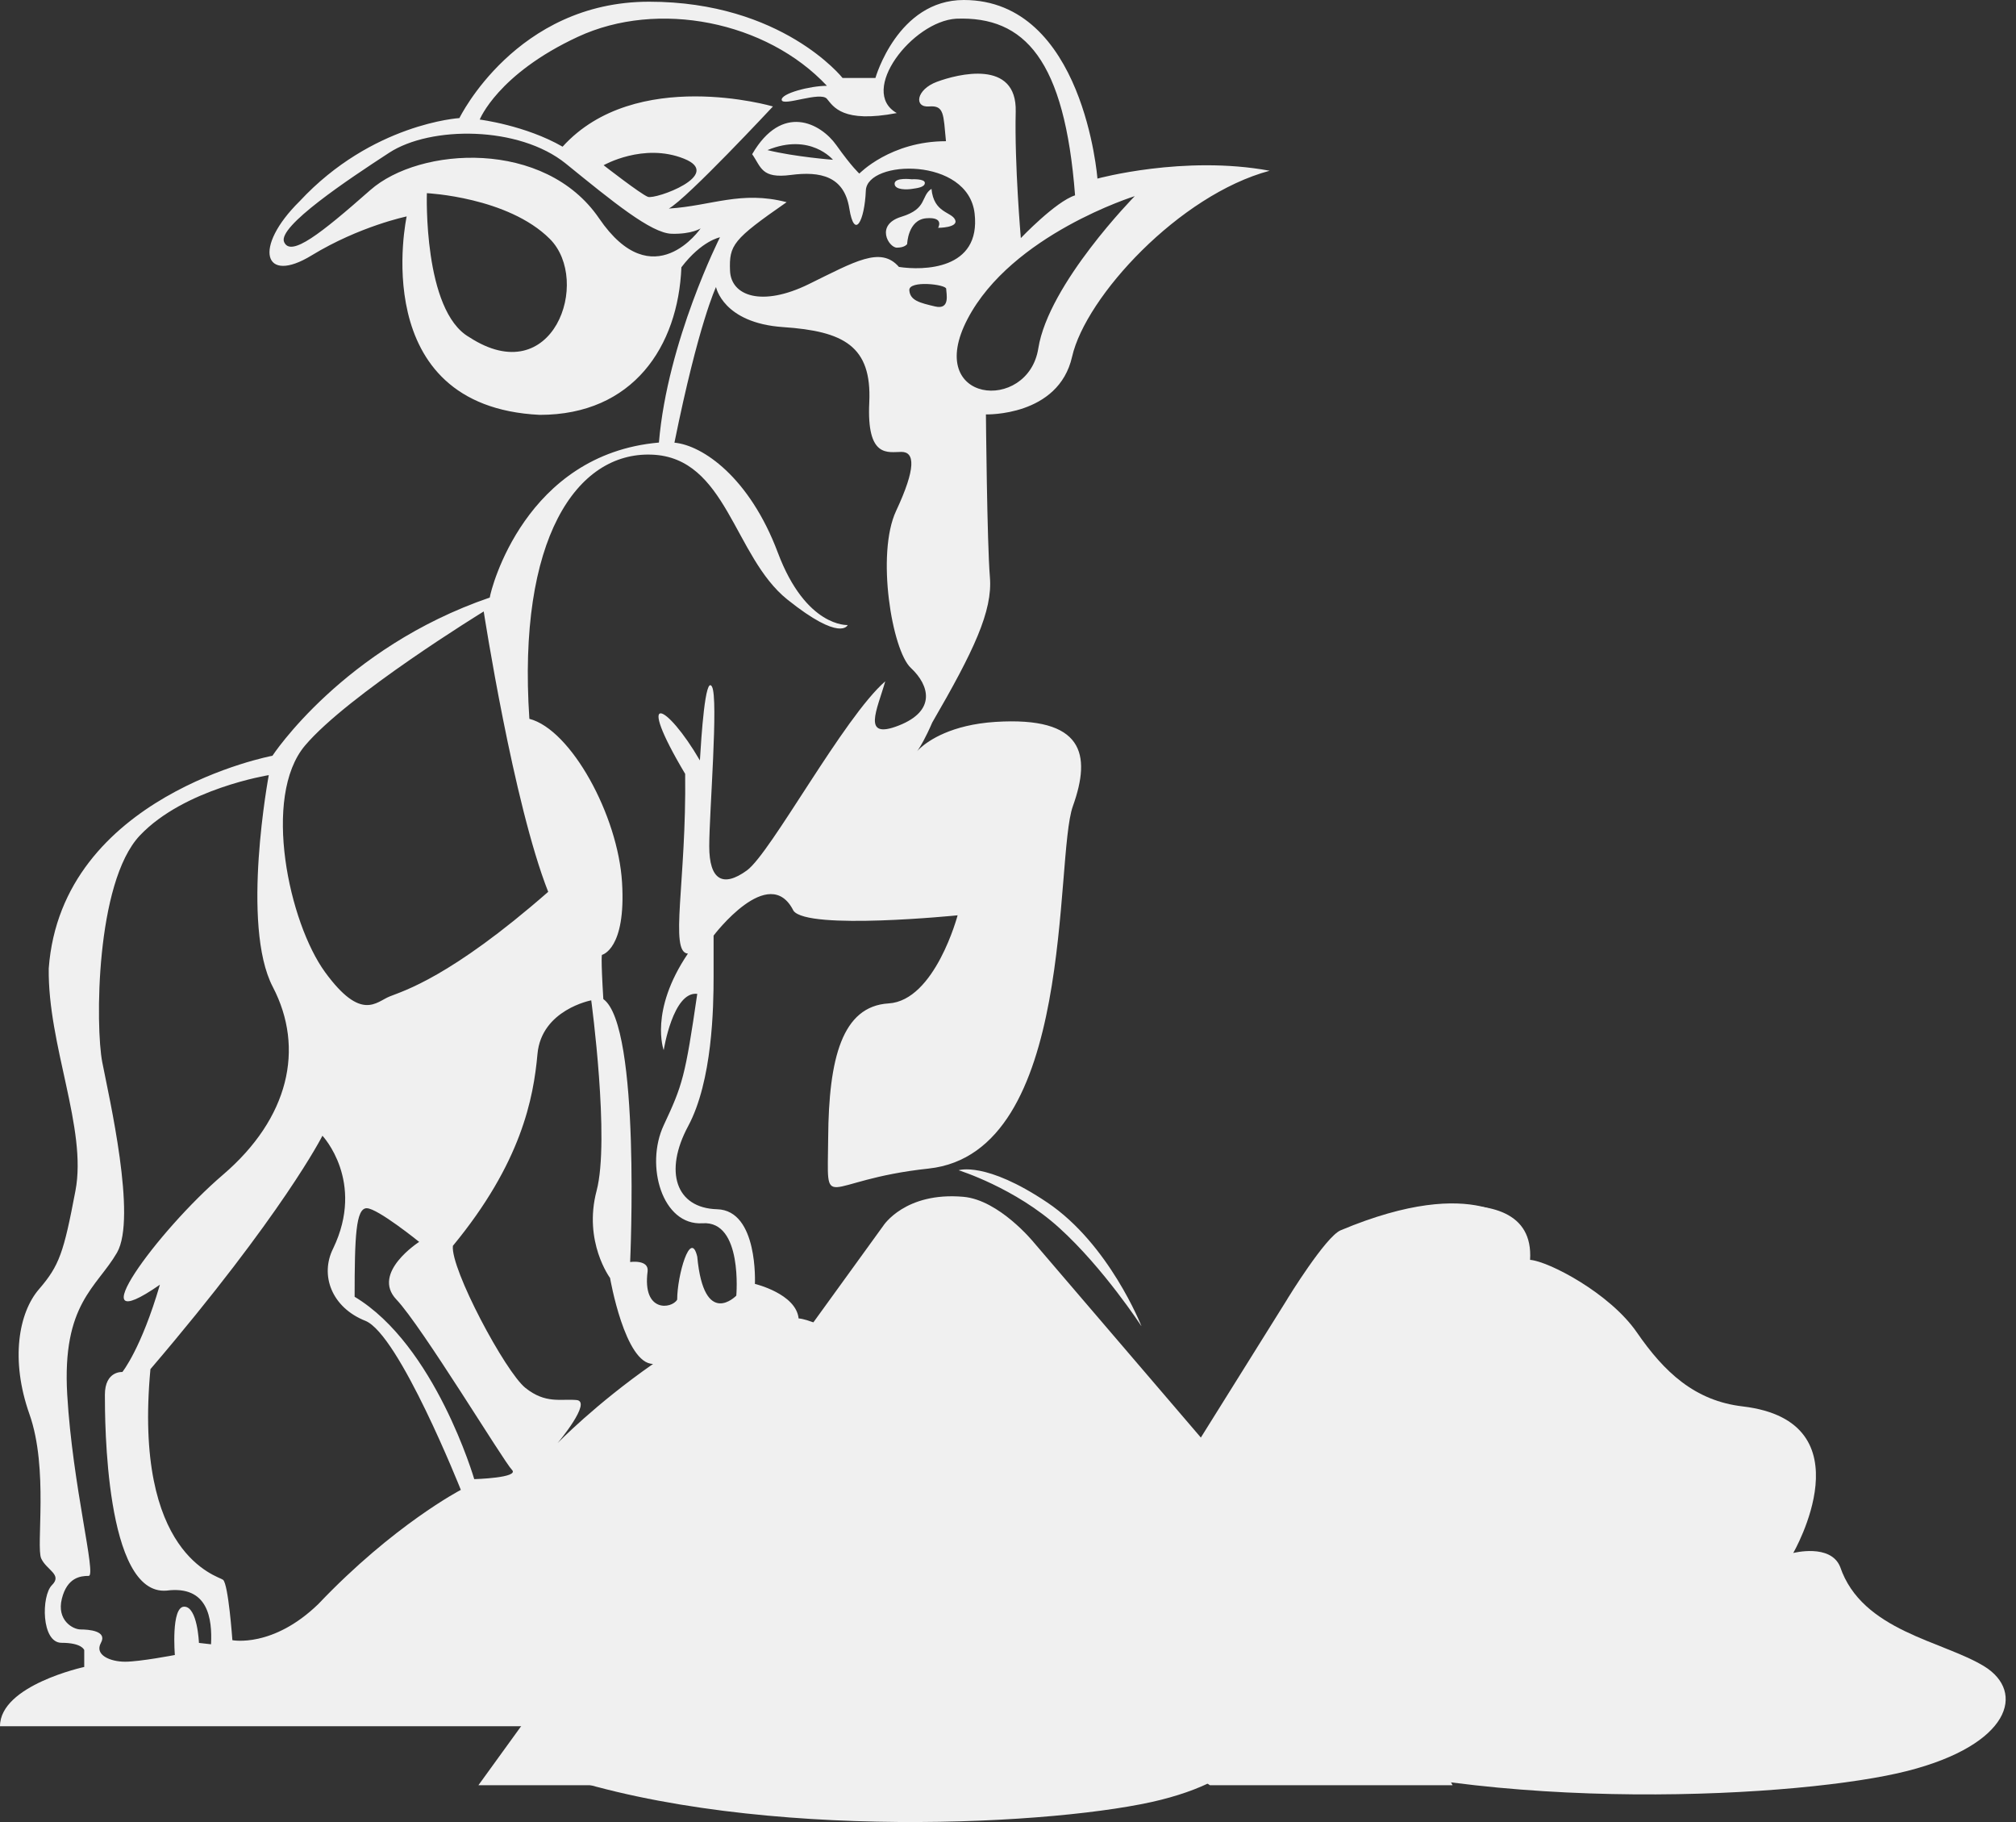
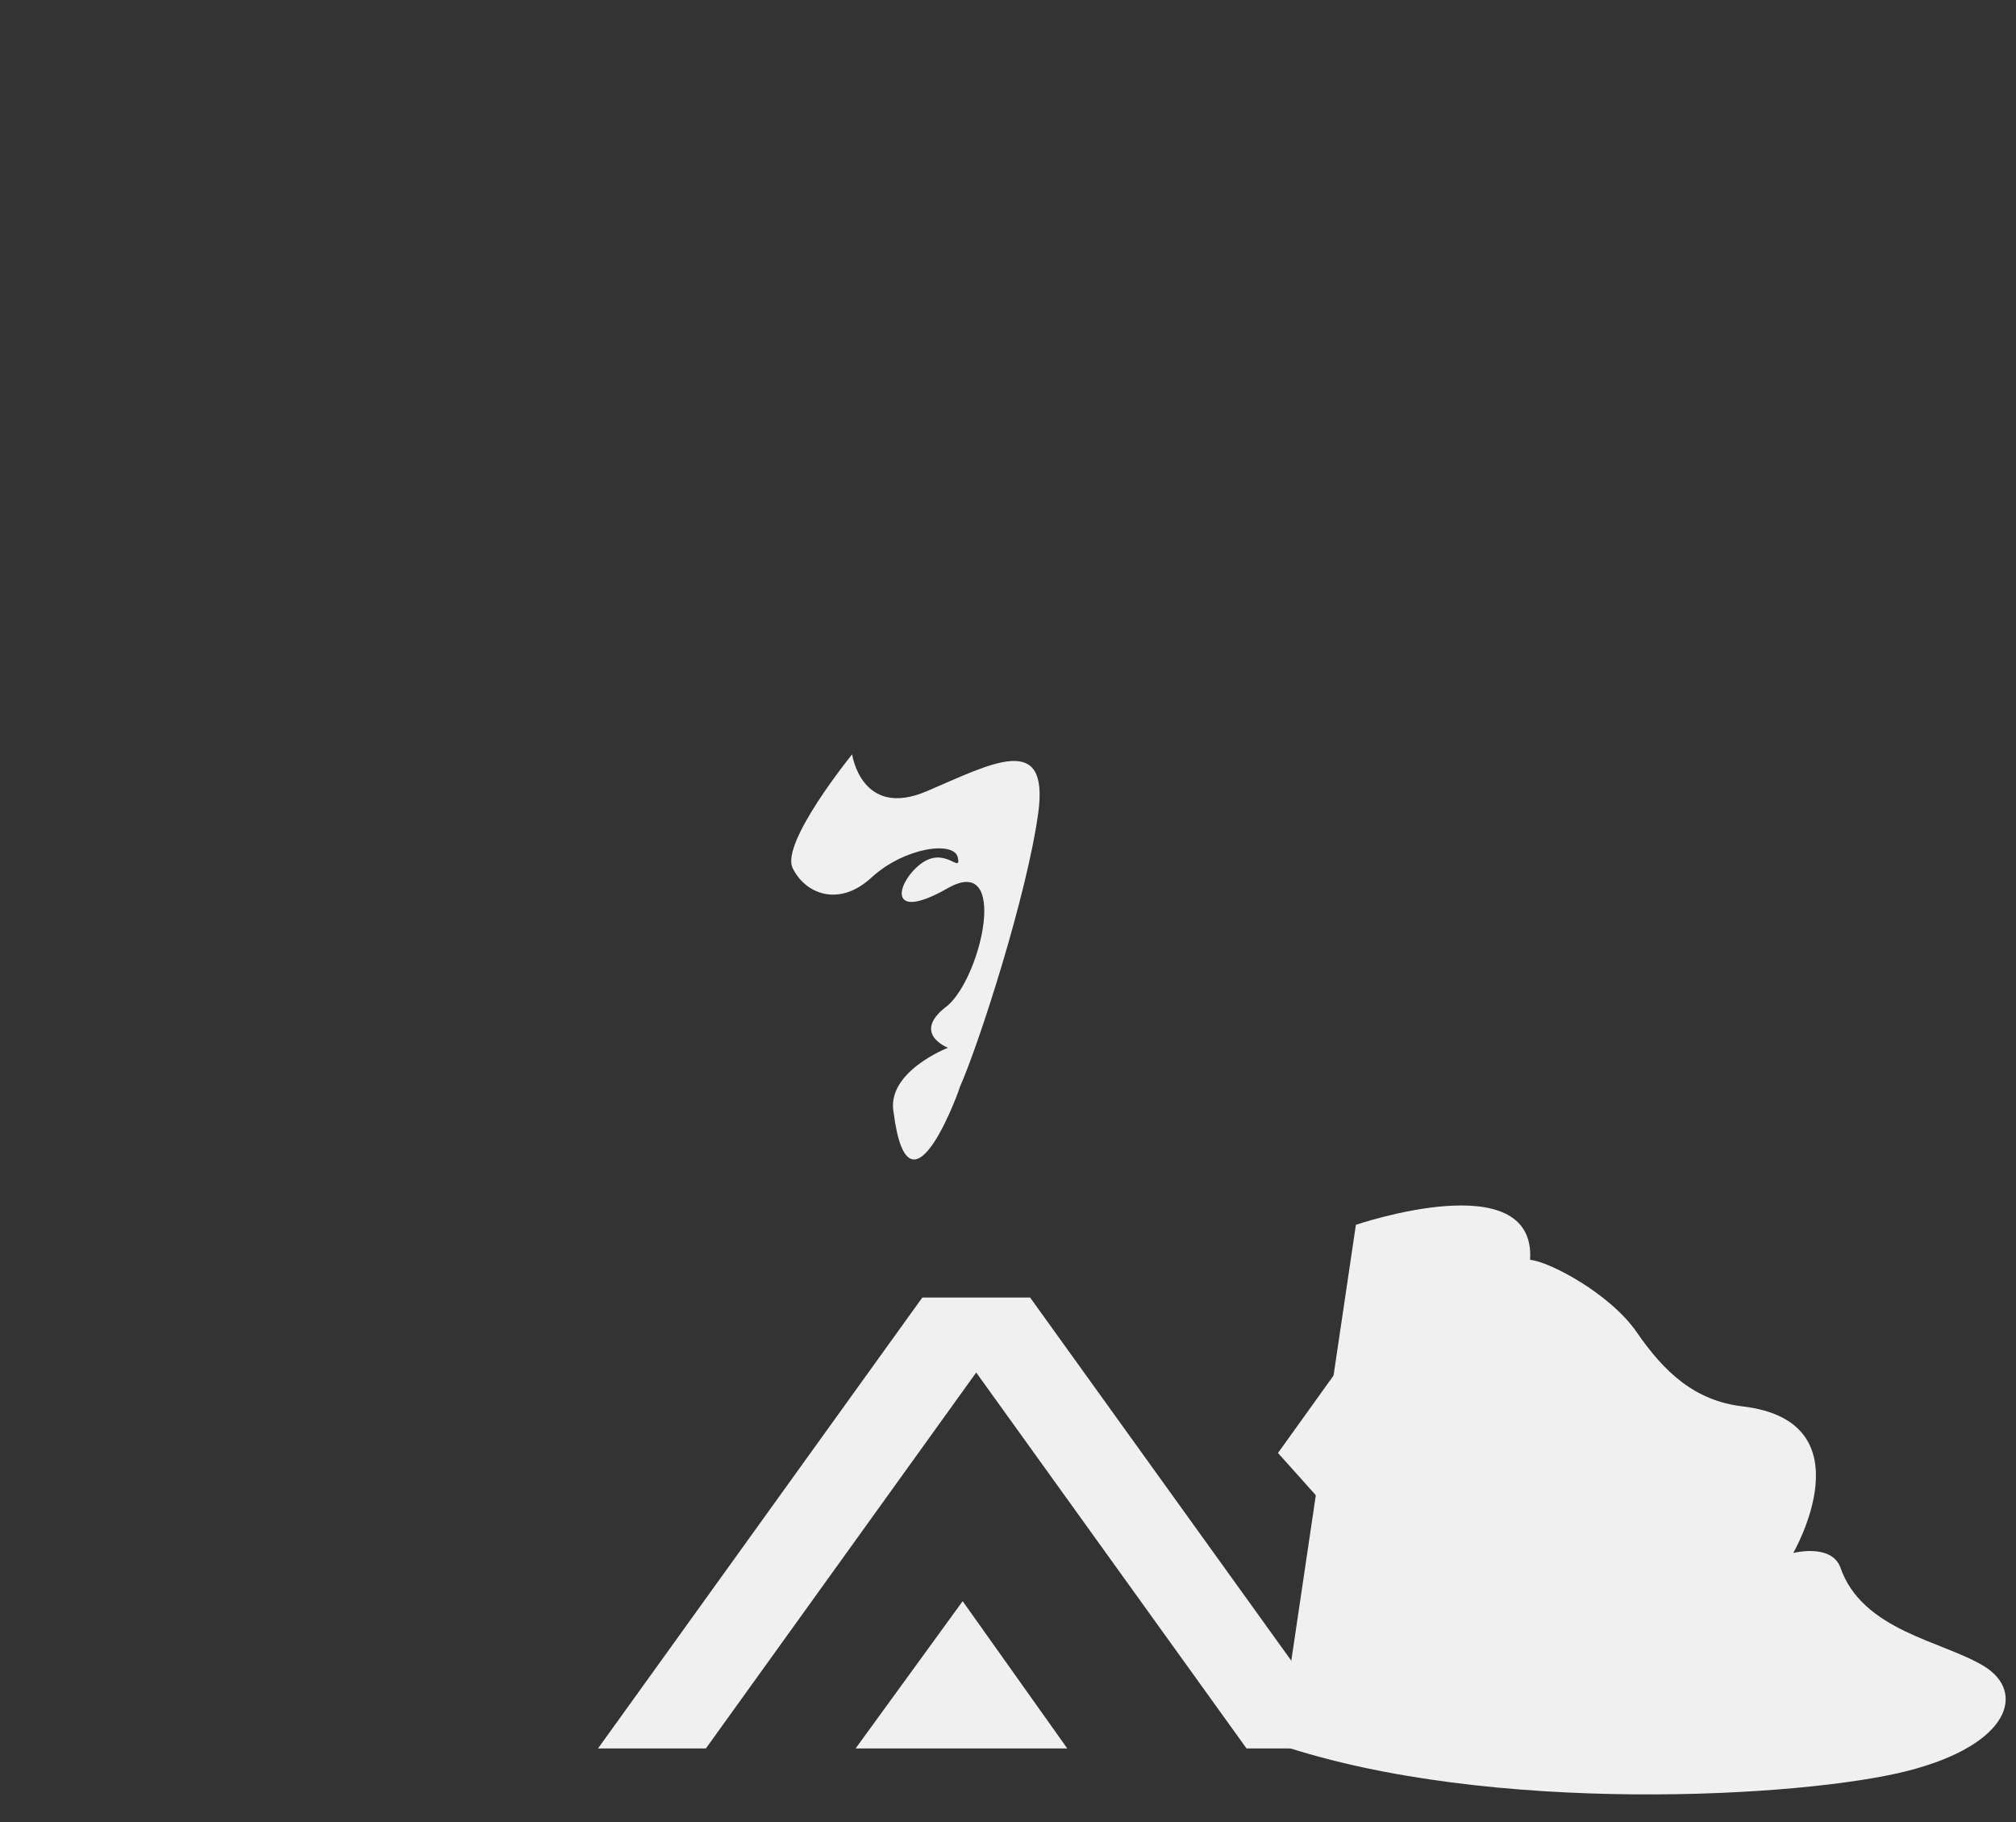
<svg xmlns="http://www.w3.org/2000/svg" width="166" height="150" viewBox="0 0 166 150" fill="none">
  <rect x="0" y="0" width="166" height="150" fill="#333333" stroke="none" />
-   <path fill-rule="evenodd" clip-rule="evenodd" d="M93.982 109.16C93.982 109.16 91.332 102.423 86.238 98.999C81.144 95.574 78.935 96.343 78.935 96.343C78.935 96.343 83.578 97.779 87.225 101.091C90.88 104.403 93.972 109.16 93.972 109.16H93.982ZM37.95 122.653C37.95 122.653 32.424 125.524 26.221 132.045C22.462 135.695 19.135 135.029 19.135 135.029C19.135 135.029 18.806 130.394 18.364 130.056C17.922 129.727 10.958 128.067 12.387 112.716C23.336 99.899 26.55 93.5 26.55 93.5C26.55 93.5 30.093 97.253 27.433 102.78C26.324 104.985 27.311 107.64 30.084 108.738C32.856 109.845 37.941 122.643 37.941 122.643L37.95 122.653ZM34.52 102.236C34.52 102.236 30.544 104.778 32.64 106.983C34.736 109.188 41.493 120.345 42.151 121.001C42.818 121.668 39.05 121.771 39.05 121.771C39.05 121.771 35.835 110.737 29.2 106.758C29.2 101.785 29.304 99.468 30.196 99.468C31.089 99.468 34.51 102.236 34.51 102.236H34.52ZM22.133 63.803C22.133 63.803 19.811 76.17 22.462 81.246C25.112 86.322 23.787 92.065 18.364 96.709C12.941 101.344 6.193 110.615 13.167 105.764C11.616 111.065 10.075 112.951 10.075 112.951C10.075 112.951 8.637 112.838 8.637 114.827C8.637 116.817 8.637 131.388 13.721 130.947C17.152 130.506 17.481 133.274 17.377 135.367L16.381 135.254C16.381 135.254 16.268 132.27 15.169 132.27C14.069 132.27 14.398 136.249 14.398 136.249C14.398 136.249 11.522 136.802 10.3 136.802C9.079 136.802 7.763 136.249 8.308 135.254C8.862 134.259 7.302 134.147 6.645 134.147C5.987 134.147 4.652 133.377 5.094 131.613C5.536 129.849 6.645 129.737 7.302 129.737C7.96 129.737 5.977 122.334 5.536 114.827C5.094 107.321 7.97 105.998 9.633 103.127C11.287 100.256 8.975 90.31 8.421 87.448C7.857 84.577 7.857 72.661 11.513 68.786C15.169 64.92 22.133 63.813 22.133 63.813V63.803ZM48.683 82.353C48.683 82.353 50.233 93.838 49.124 98.032C48.015 102.226 50.233 105.21 50.233 105.21C50.233 105.21 51.455 112.285 53.776 112.285C49.021 115.597 45.92 118.796 45.92 118.796C45.92 118.796 48.795 115.372 47.47 115.259C46.145 115.146 44.933 115.587 43.269 114.265C41.606 112.942 37.076 104.431 37.292 102.564C42.931 95.724 43.927 90.423 44.256 86.773C44.585 83.123 48.683 82.353 48.683 82.353ZM39.83 50.339C39.83 50.339 42.264 66.13 45.139 73.421C37.066 80.486 33.194 81.584 32.085 82.034C30.976 82.475 29.764 84.136 26.775 80.045C23.787 75.954 21.569 65.586 25.112 61.383C28.655 57.189 39.83 50.339 39.83 50.339ZM58.955 23.617C58.955 23.617 59.509 26.591 64.49 26.929C69.471 27.267 71.793 28.486 71.577 33.121C71.351 37.757 73.127 37.203 74.227 37.203C75.326 37.203 75.439 38.526 73.785 42.063C72.131 45.601 73.447 53.539 74.998 54.984C76.548 56.428 77.093 58.521 74.001 59.731C70.909 60.942 72.234 58.418 72.892 56.091C69.462 59.065 63.485 70.212 61.502 71.657C59.509 73.102 58.4 72.426 58.4 69.668C58.4 66.909 59.171 57.526 58.626 56.532C58.071 55.537 57.742 60.726 57.63 62.602C54.867 57.855 52.207 56.644 56.417 63.71C56.53 72.548 55.092 78.403 56.643 78.506C53.438 83.245 54.651 86.454 54.651 86.454C54.651 86.454 55.412 81.593 57.413 81.819C56.417 88.659 56.201 89.325 54.651 92.637C53.1 95.949 54.528 100.922 57.855 100.706C61.173 100.481 60.628 106.664 60.628 106.664C60.628 106.664 57.968 109.423 57.413 103.455C56.859 101.138 55.76 105.004 55.76 106.993C55.318 107.762 52.874 108.091 53.325 104.666C53.447 103.671 51.887 103.896 51.887 103.896C51.887 103.896 52.78 84.455 49.679 82.25C49.463 78.722 49.566 78.61 49.566 78.61C49.566 78.61 51.559 78.169 51.22 72.651C50.891 67.134 47.019 60.06 43.589 59.178C42.593 44.39 47.461 37.203 53.654 37.428C59.848 37.644 60.412 45.816 64.829 49.354C69.246 52.891 69.8 51.456 69.8 51.456C69.8 51.456 66.37 51.671 64.049 45.498C61.727 39.314 57.865 36.659 55.534 36.443C57.526 26.61 58.955 23.635 58.955 23.635V23.617ZM77.911 23.776C77.911 24.142 78.278 25.531 76.999 25.23C75.731 24.93 74.941 24.743 74.875 23.898C74.819 23.054 77.911 23.41 77.911 23.776ZM93.437 16.148C93.437 16.148 86.341 23.354 85.495 28.683C84.65 34.013 76.031 33.225 79.668 26.263C83.305 19.301 93.437 16.148 93.437 16.148ZM75.063 14.759C75.063 14.759 73.663 14.581 73.663 15.125C73.663 15.669 74.753 15.613 75.12 15.547C75.486 15.491 76.153 15.425 76.153 15.059C76.153 14.694 75.063 14.759 75.063 14.759ZM74.697 20.089C74.697 20.089 74.753 18.09 76.276 17.968C77.789 17.846 77.244 18.756 77.244 18.756C77.244 18.756 78.945 18.756 78.644 18.09C78.343 17.424 76.887 17.546 76.699 15.547C75.787 16.148 76.398 17.18 74.218 17.846C72.037 18.512 73.184 20.389 73.851 20.389C74.518 20.389 74.697 20.089 74.697 20.089ZM49.707 13.605C49.707 13.605 52.743 15.97 53.344 16.204C53.946 16.448 59.65 14.393 56.314 13.061C52.978 11.729 49.698 13.605 49.698 13.605H49.707ZM39.501 9.843C39.501 9.843 43.26 10.312 46.324 12.076C52.329 5.451 63.645 8.764 63.645 8.764C63.645 8.764 56.577 16.345 55.073 17.171C58.607 16.945 61.013 15.669 64.772 16.645C60.336 19.723 60.036 20.173 60.111 22.275C60.186 24.377 62.742 25.277 66.577 23.401C70.411 21.524 72.516 20.248 74.02 21.975C75.975 22.275 80.787 22.247 80.251 17.574C79.715 12.901 71.407 13.136 71.295 15.679C71.191 18.212 70.355 19.788 69.932 17.152C69.509 14.506 67.554 14.084 65.12 14.403C62.686 14.722 62.686 13.765 61.934 12.695C64.396 8.454 67.573 10.133 68.861 11.944C70.148 13.755 70.759 14.29 70.759 14.29C70.759 14.29 73.325 11.625 77.892 11.625C77.676 9.411 77.761 8.66 76.501 8.764C75.242 8.867 75.43 7.375 77.14 6.737C78.851 6.099 83.747 4.842 83.635 9.195C83.531 13.549 84.057 19.601 84.057 19.601C84.057 19.601 86.924 16.589 88.522 16.082C87.666 4.926 84.377 1.323 78.738 1.539C75.129 1.755 70.665 7.516 73.842 9.308C69.377 10.162 68.626 8.773 68.09 8.135C67.554 7.497 64.481 8.773 64.368 8.238C64.265 7.703 66.699 7.065 68.09 7.065C63.118 1.755 54.19 -0.038 47.583 3.031C40.976 6.099 39.501 9.843 39.501 9.843ZM57.696 18.794C57.696 18.794 53.795 24.517 49.331 17.978C44.867 11.438 34.566 12.057 30.488 15.651C26.409 19.244 23.937 21.196 23.392 19.92C22.847 18.653 28.646 14.787 32.048 12.573C35.45 10.359 42.724 10.34 46.596 13.474C50.468 16.617 53.617 19.197 55.299 19.244C56.972 19.291 57.705 18.794 57.705 18.794H57.696ZM35.159 15.904C35.159 15.904 41.822 16.223 45.271 19.666C48.72 23.11 45.553 32.258 38.636 27.755C34.83 25.578 35.149 15.904 35.149 15.904H35.159ZM6.936 135.836V137.234C6.936 137.234 0 138.735 0 142.113H50.882C51.953 142.113 51.746 144.308 45.882 146.138C62.592 151.665 87.46 150.22 95.58 148.174C103.69 146.138 104.931 142.057 101.651 140.077C98.371 138.097 91.98 137.346 90.26 132.355C89.508 130.534 86.557 131.285 86.557 131.285C86.557 131.285 92.572 121.095 82.582 119.913C78.766 119.481 76.351 117.229 74.199 114.171C72.046 111.112 67.207 108.644 65.759 108.541C65.543 106.505 62.16 105.698 62.16 105.698C62.16 105.698 62.451 99.646 59.049 99.552C55.637 99.458 54.66 96.437 56.662 92.712C58.663 88.987 58.758 82.945 58.758 80.383V77.024C58.758 77.024 63.334 70.972 65.336 74.978C66.502 76.602 78.851 75.354 78.851 75.354C78.851 75.354 76.99 82.382 73.165 82.607C69.34 82.841 68.24 87.129 68.193 93.65C68.146 100.162 67.47 97.169 76.464 96.203C88.625 94.898 86.802 70.644 88.343 66.365C89.875 62.086 89.226 58.971 81.962 59.431C74.687 59.9 74.528 64.638 76.764 59.478C80.167 53.614 81.746 50.301 81.51 47.515C81.275 44.728 81.182 34.116 81.182 34.116C81.182 34.116 87.159 34.304 88.277 29.368C89.396 24.433 97.093 16.054 104.545 14.056C97.497 12.751 90.364 14.703 90.364 14.703C90.364 14.703 89.245 0 79.358 0C73.907 0 72.084 6.418 72.084 6.418H69.377C69.377 6.418 64.406 0.141 53.447 0.141C42.489 0.141 37.828 9.721 37.828 9.721C37.828 9.721 30.638 10.152 24.67 16.57C20.808 20.38 21.7 23.448 25.657 21.027C29.614 18.616 33.486 17.818 33.486 17.818C33.486 17.818 30.084 33.459 44.444 34.154C52.132 34.154 55.844 28.515 56.107 22.003C57.78 19.807 59.284 19.535 59.284 19.535C59.284 19.535 54.961 28.073 54.256 36.434C43.241 37.4 40.422 48.491 40.328 49.194C28.251 53.332 22.433 62.218 22.433 62.218C22.433 62.218 5.066 65.474 4.013 79.726C3.928 86.06 7.19 92.928 6.212 98.032C5.244 103.136 4.887 104.187 3.214 106.13C1.541 108.062 0.836 111.938 2.425 116.423C4.013 120.908 2.951 127.335 3.393 128.301C3.834 129.268 5.16 129.624 4.276 130.497C3.393 131.379 3.393 135.245 5.066 135.245C6.739 135.245 6.926 135.826 6.926 135.826L6.936 135.836ZM68.588 13.155C68.588 13.155 66.727 10.903 63.193 12.357C65.43 12.911 68.588 13.155 68.588 13.155Z" fill="#F0F0F0" />
  <path fill-rule="evenodd" clip-rule="evenodd" d="M70.168 62.121C70.168 62.121 70.943 67.426 76.302 65.141C81.662 62.855 86.415 60.198 85.49 66.934C84.566 73.669 80.626 85.923 79.019 89.528C79.262 88.971 74.874 101.568 73.585 91.609C72.932 88.237 78.058 86.258 78.058 86.258C78.058 86.258 74.93 85.059 78.058 82.764C80.878 80.237 83.072 70.25 78.039 73.121C73.006 75.992 73.791 72.675 75.798 71.133C77.806 69.591 79.16 72.006 78.87 70.603C78.59 69.191 74.472 69.749 71.755 72.248C69.038 74.747 66.265 73.548 65.266 71.458C64.267 69.368 70.149 62.121 70.149 62.121H70.168Z" fill="#F0F0F0" />
-   <path fill-rule="evenodd" clip-rule="evenodd" d="M106.004 106.934C106.004 106.934 109.151 101.8 110.395 101.283C121.693 96.544 125 100.897 125 100.897L118.244 119.176L111.978 133.392L119.61 146.969H99.624L80.581 134.173L59.38 146.969H39.394L72.741 100.897C72.741 100.897 74.531 98.105 79.328 98.528C82.277 98.791 85.104 102.261 85.104 102.261L98.88 118.348L106.004 106.943V106.934Z" fill="#F0F0F0" />
  <path fill-rule="evenodd" clip-rule="evenodd" d="M105.312 143.63C122.724 149.492 148.621 147.96 157.069 145.791C165.527 143.63 166.809 139.3 163.394 137.188C159.979 135.085 153.318 134.285 151.521 128.994C150.735 127.053 147.657 127.852 147.657 127.852C147.657 127.852 153.926 117.032 143.513 115.786C139.536 115.329 137.02 112.94 134.784 109.695C132.547 106.45 127.505 103.833 125.989 103.719C126.485 95.763 111.646 100.835 111.646 100.835L105.303 143.63H105.312Z" fill="#F0F0F0" />
  <path fill-rule="evenodd" clip-rule="evenodd" d="M75.936 106.818H84.819L111.522 143.94H102.64L80.382 112.993L58.125 143.94H49.242L75.946 106.818H75.936ZM105.232 119.618L114.414 106.818H123.297L150 143.94H141.118L118.86 112.993L110.146 125.106L105.232 119.618Z" fill="#F0F0F0" />
  <path fill-rule="evenodd" clip-rule="evenodd" d="M79.267 131.818L87.879 143.94H70.454L79.267 131.818Z" fill="#F0F0F0" />
</svg>